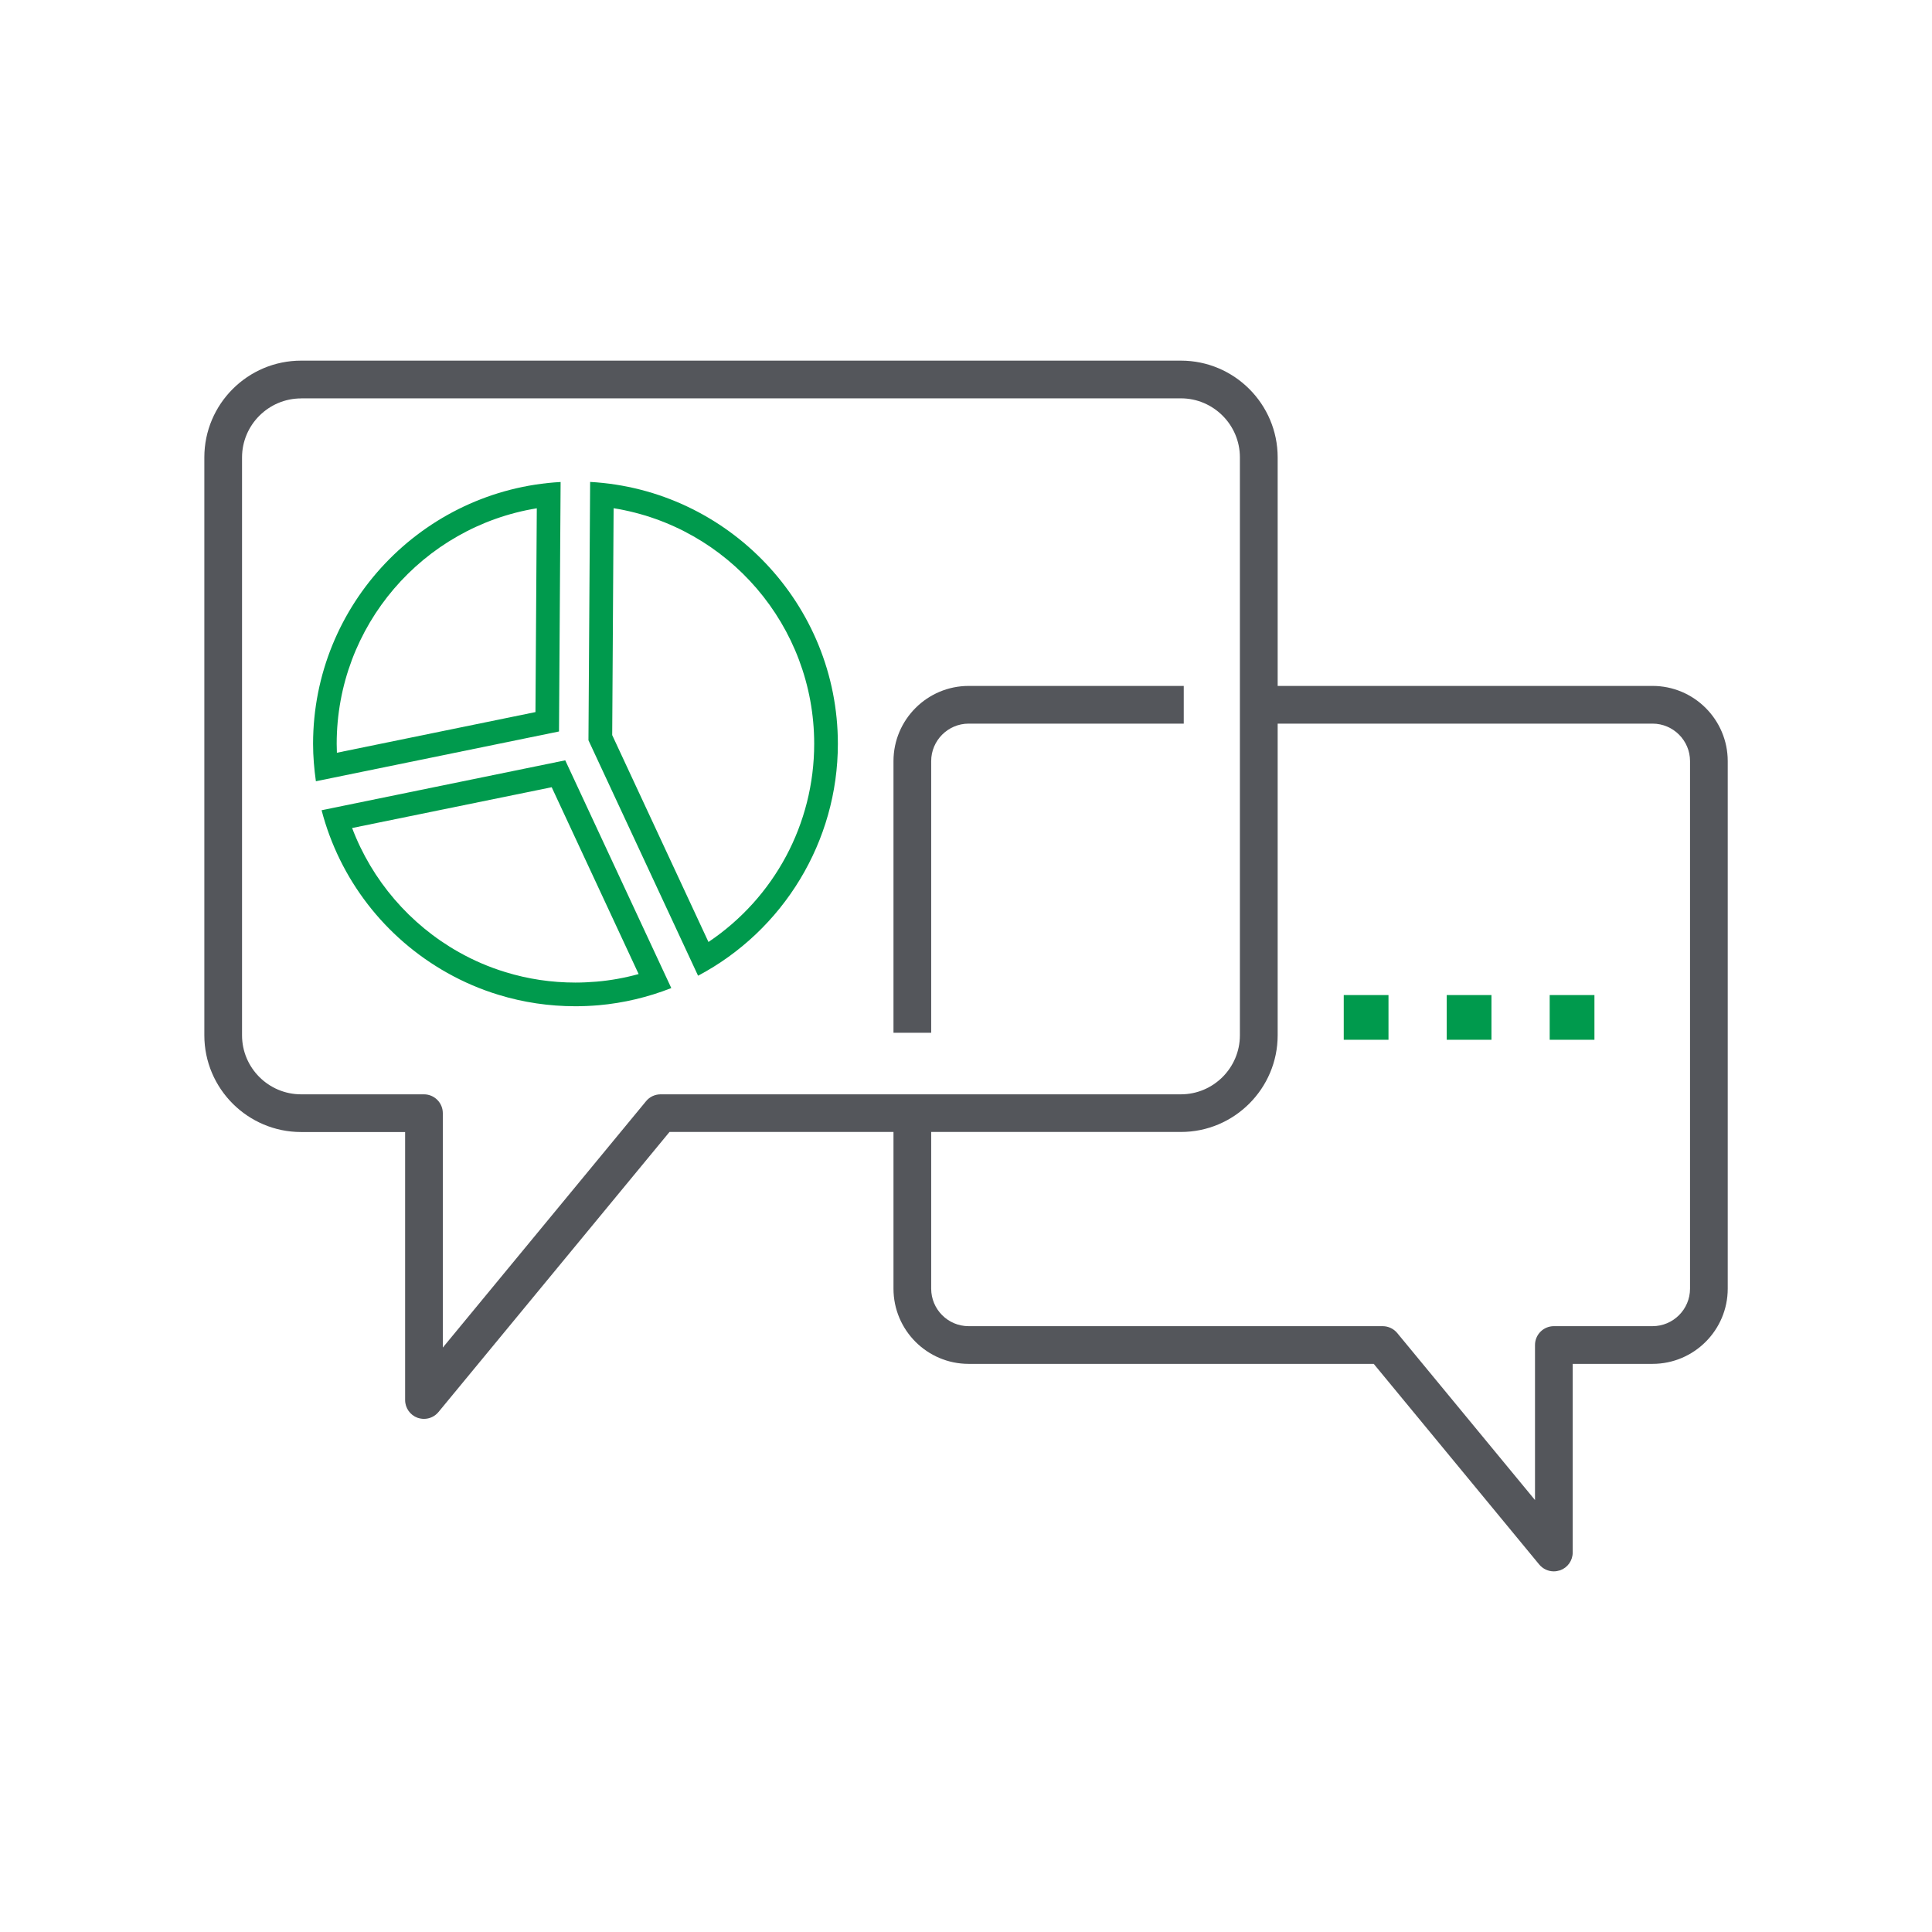
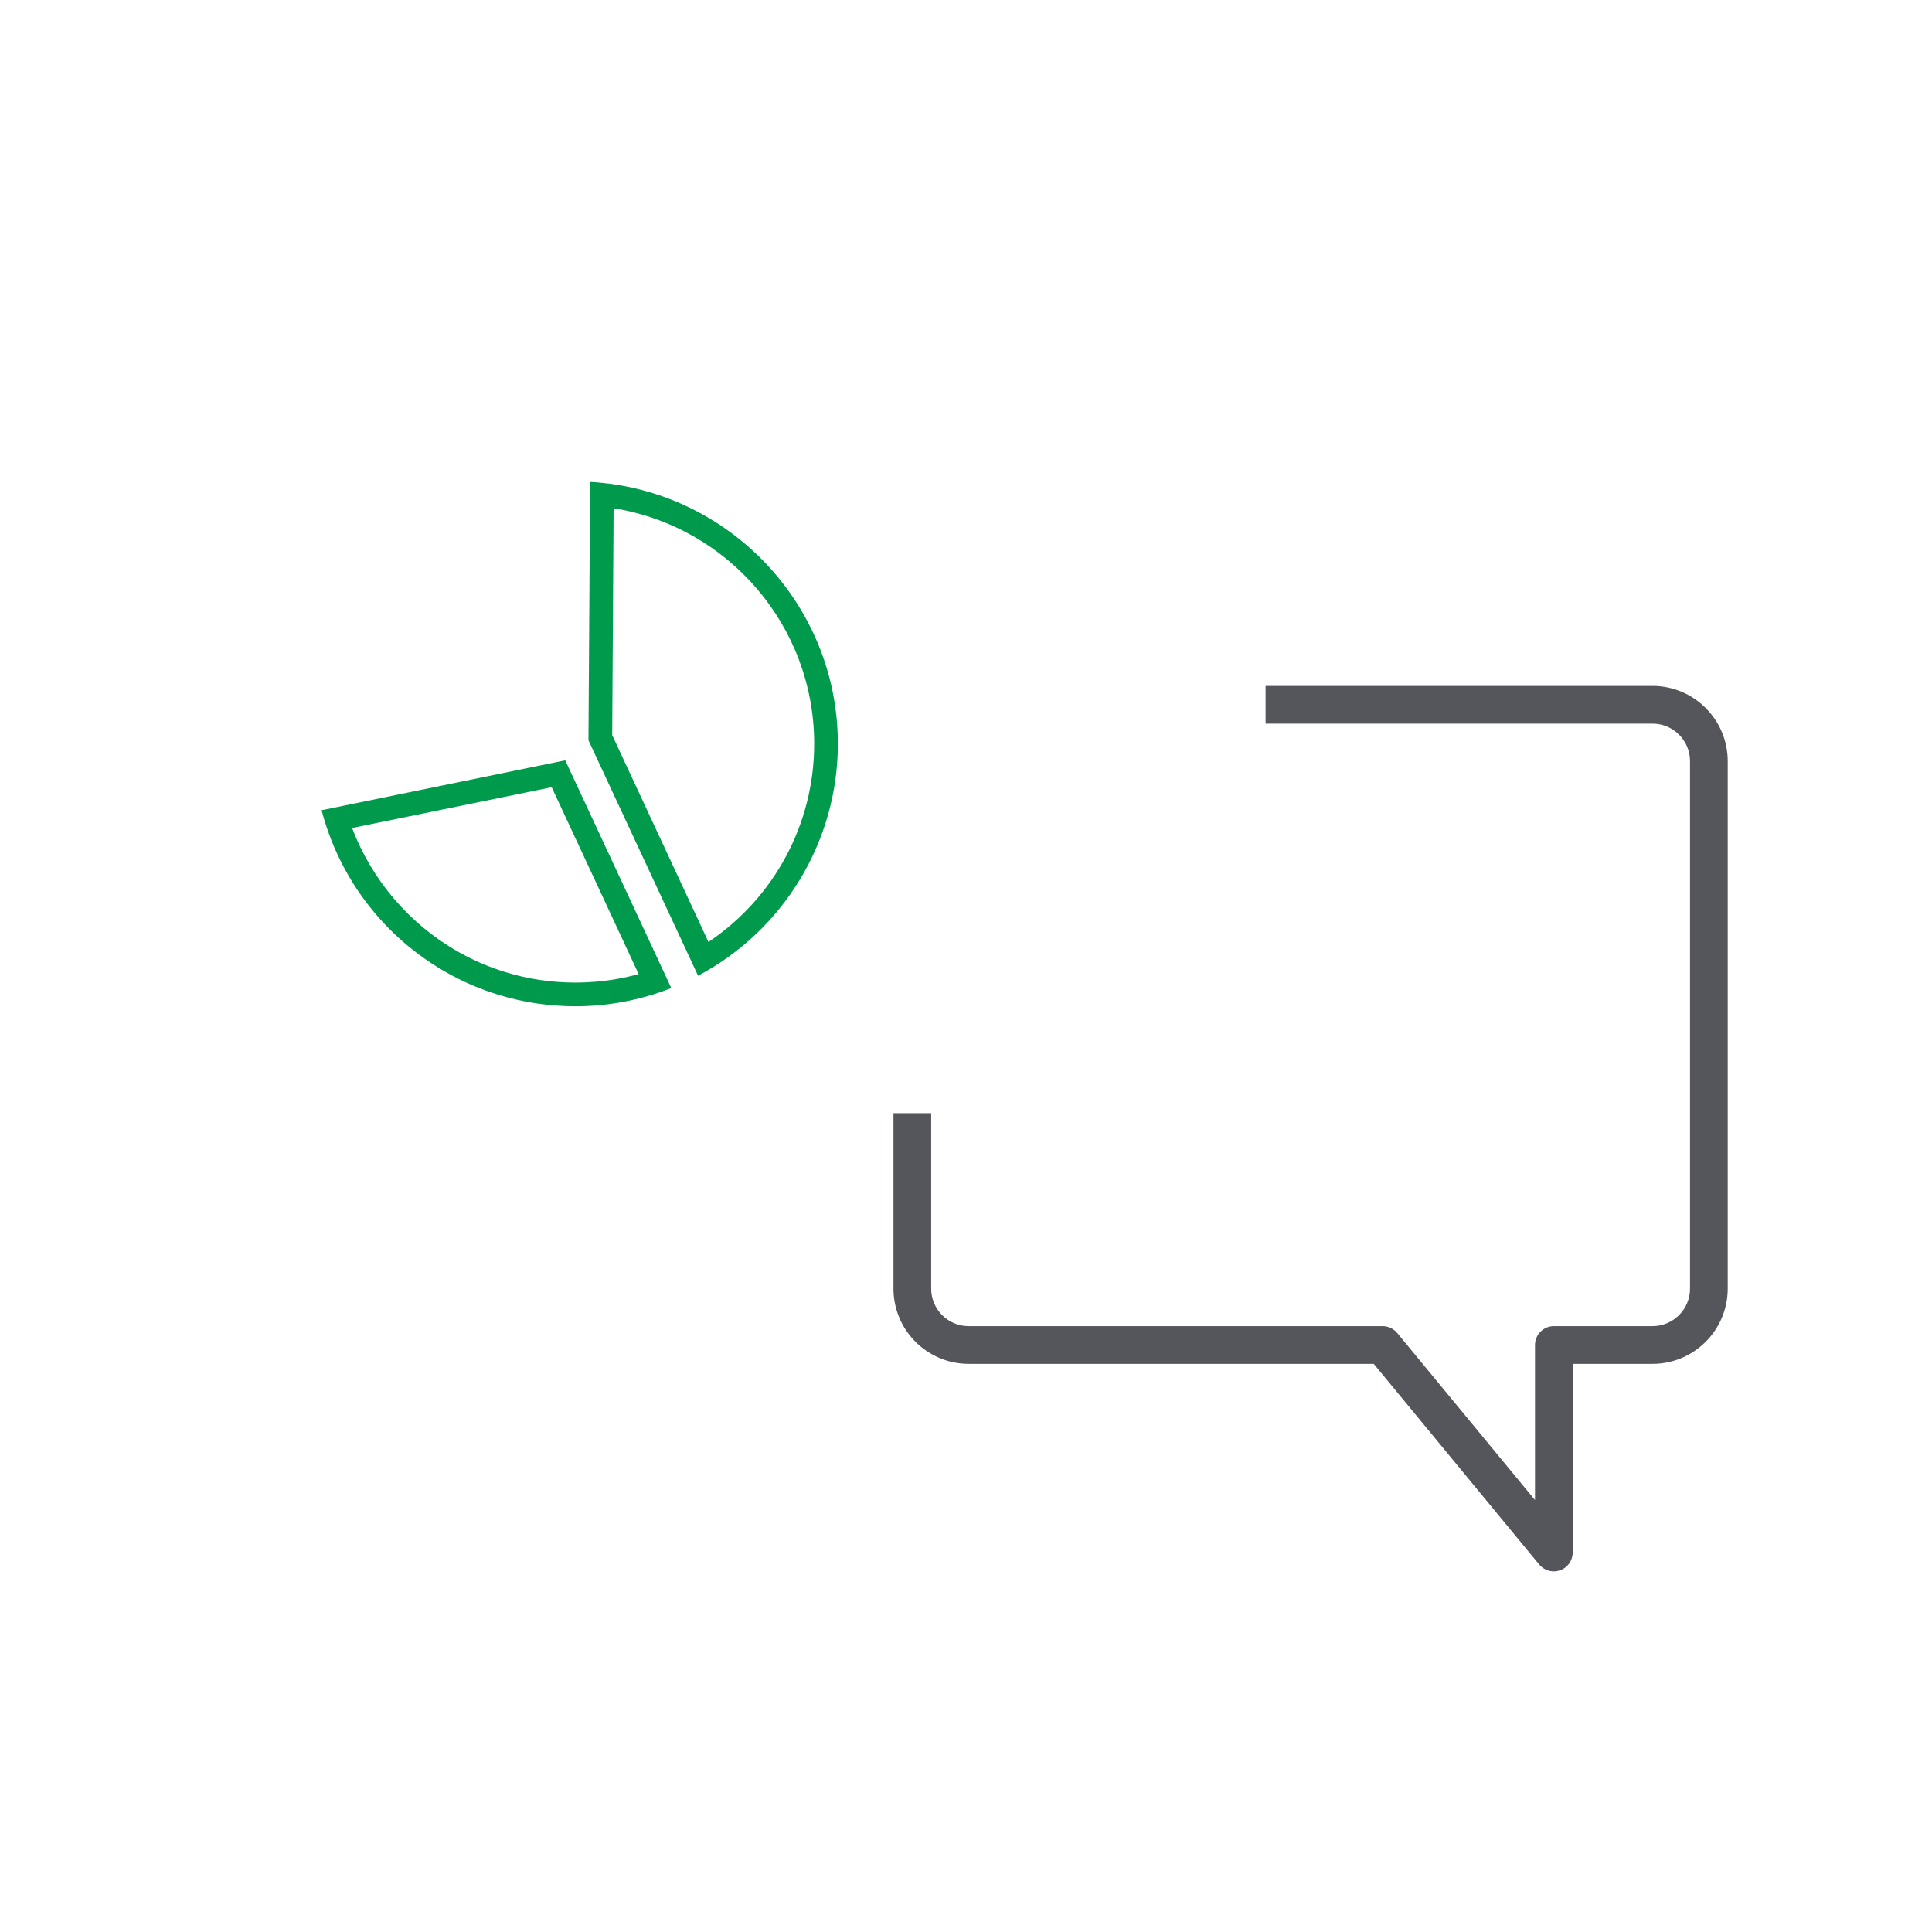
<svg xmlns="http://www.w3.org/2000/svg" version="1.1" id="Layer_1" x="0px" y="0px" viewBox="0 0 288 288" style="enable-background:new 0 0 288 288;" xml:space="preserve">
  <style type="text/css">
	.st0{fill:#54565B;}
	.st1{fill:#009A4D;}
</style>
  <g>
    <g>
      <g>
-         <path class="st0" d="M63.2,211.51c-0.32,0-0.64-0.06-0.95-0.16c-1.11-0.4-1.86-1.46-1.86-2.65v-39.95H44.89     c-7.95,0-14.43-6.47-14.43-14.42V68.18c0-7.95,6.47-14.42,14.43-14.42h131.15c7.95,0,14.42,6.47,14.42,14.42v86.14     c0,7.95-6.47,14.42-14.42,14.42H99.8l-34.43,41.74C64.83,211.14,64.03,211.51,63.2,211.51z M44.89,59.39     c-4.85,0-8.81,3.95-8.81,8.8v86.14c0,4.85,3.95,8.8,8.81,8.8H63.2c1.55,0,2.81,1.26,2.81,2.81v34.94l30.3-36.73     c0.53-0.65,1.33-1.02,2.17-1.02h77.55c4.85,0,8.8-3.95,8.8-8.8V68.18c0-4.85-3.95-8.8-8.8-8.8H44.89z" />
-       </g>
+         </g>
      <g>
-         <path class="st0" d="M138.81,153.95h-5.62v-40.49c0-6.18,5.03-11.21,11.21-11.21h32.06v5.62H144.4c-3.08,0-5.59,2.51-5.59,5.59     V153.95z" />
-       </g>
+         </g>
      <g>
        <path class="st0" d="M231.62,234.24c-0.82,0-1.62-0.36-2.17-1.02l-24.67-29.91h-60.39c-6.18,0-11.2-5.03-11.2-11.21v-26.16h5.62     v26.16c0,3.08,2.5,5.59,5.58,5.59h61.72c0.84,0,1.64,0.38,2.17,1.02l20.54,24.9v-23.11c0-1.55,1.26-2.81,2.81-2.81h14.71     c3.08,0,5.59-2.51,5.59-5.59v-78.64c0-3.08-2.51-5.59-5.59-5.59h-57.68v-5.62h57.68c6.18,0,11.21,5.03,11.21,11.21v78.64     c0,6.18-5.03,11.21-11.21,11.21h-11.9v28.12c0,1.19-0.75,2.25-1.86,2.65C232.26,234.18,231.94,234.24,231.62,234.24z" />
      </g>
    </g>
-     <path class="st1" d="M231.01,155v-6.67h6.67V155C231.01,155,237.69,155,231.01,155z M215.66,155v-6.67h6.67V155   C215.66,155,222.34,155,215.66,155z M200.31,155v-6.67h6.67V155C200.31,155,206.99,155,200.31,155z" />
    <g>
-       <path class="st1" d="M80.02,75.77l-0.2,30.38l-29.6,6.06c-0.02-0.45-0.03-0.9-0.03-1.33C50.19,93.29,63.02,78.54,80.02,75.77     M83.57,71.85C63.03,73,46.67,90.06,46.67,110.89c0,1.87,0.16,3.73,0.42,5.57l36.24-7.42L83.57,71.85L83.57,71.85z" />
      <path class="st1" d="M82.24,117.35L95.2,145.2c-2.06,0.57-4.16,0.95-6.27,1.13c-1.07,0.09-2.14,0.14-3.15,0.14    c-3.56,0-7.07-0.52-10.44-1.56c-2.4-0.73-4.73-1.73-6.93-2.97c-7.32-4.11-12.98-10.73-15.92-18.51L82.24,117.35 M84.26,113.34    l-36.32,7.44c2.67,10.25,9.4,19.01,18.74,24.25c2.42,1.36,4.99,2.46,7.62,3.26c3.71,1.14,7.57,1.71,11.48,1.71    c1.11,0,2.28-0.05,3.46-0.15c3.73-0.33,7.36-1.2,10.83-2.56L84.26,113.34L84.26,113.34z" />
      <path class="st1" d="M91.47,75.76c17.04,2.73,29.9,17.5,29.9,35.12c0,11.95-5.96,22.96-15.76,29.54l-14.35-30.84L91.47,75.76     M87.97,71.84l-0.25,38.51l16.34,35.1c12.73-6.74,20.84-20.04,20.84-34.56C124.9,90.05,108.52,72.98,87.97,71.84L87.97,71.84z" />
    </g>
  </g>
</svg>